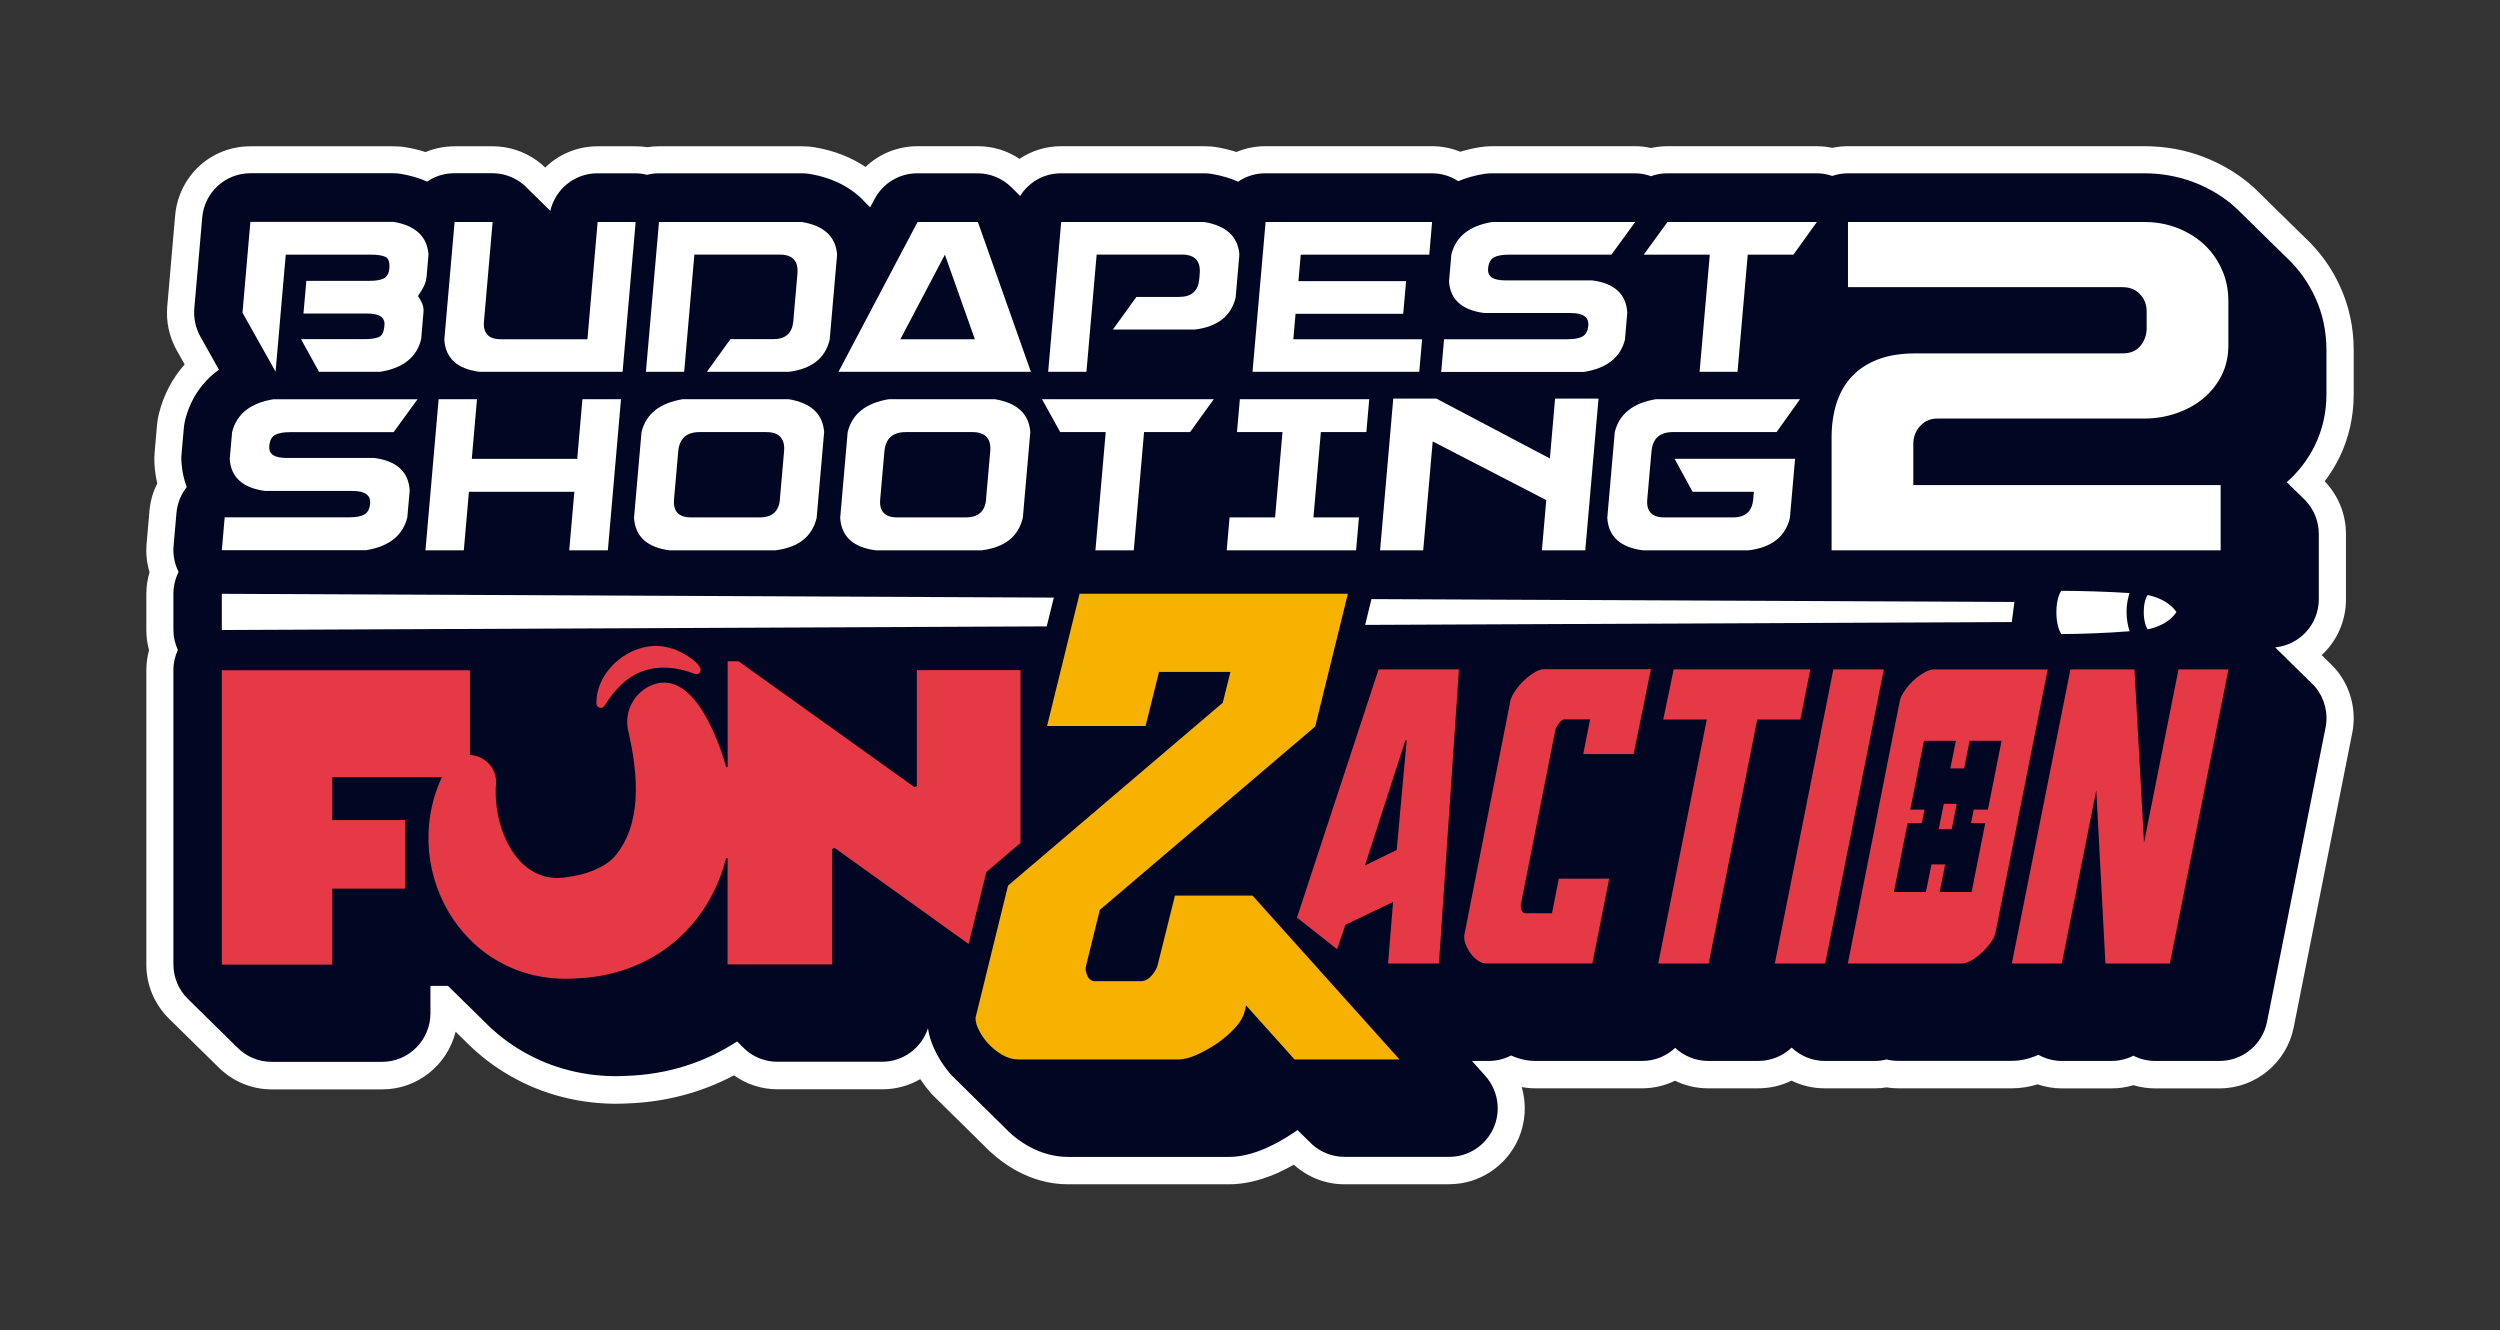
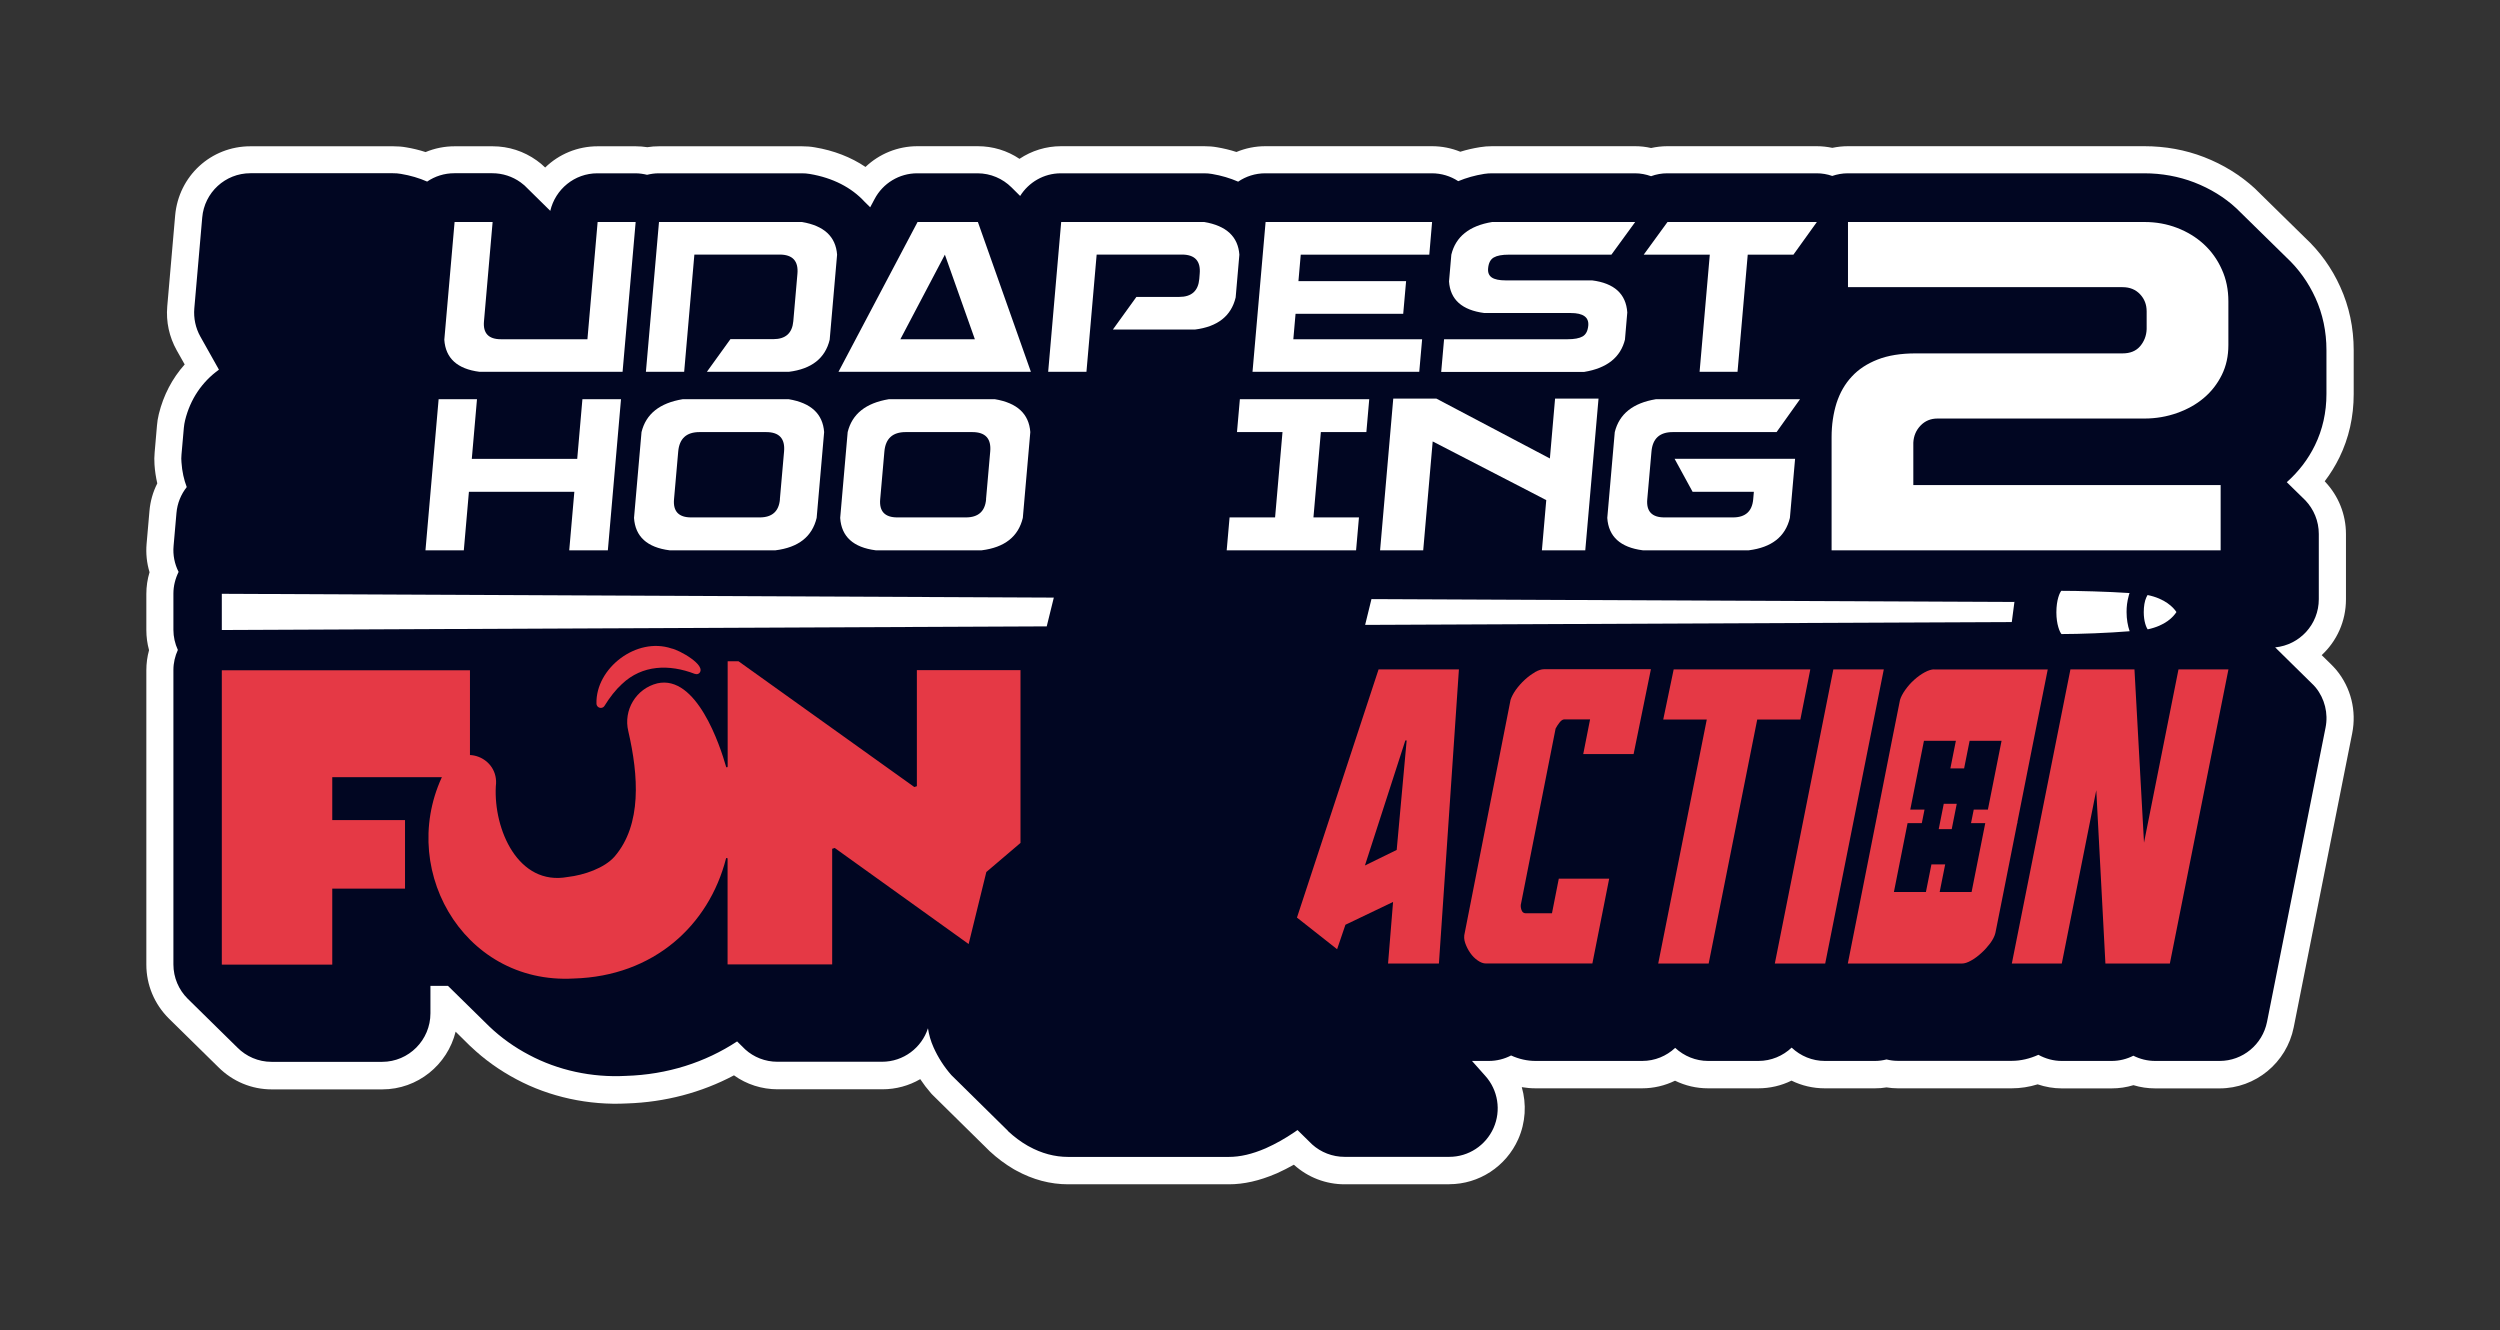
<svg xmlns="http://www.w3.org/2000/svg" width="171" height="91" viewBox="0 0 171 91" fill="none">
  <rect x="0" y="0" width="171" height="91" fill="#333333" stroke="none" />
  <g clip-path="url(#clip0_20_937)">
    <path d="M99.136 81.006H91.969C90.692 81.006 89.464 80.536 88.513 79.677L88.502 79.665C88.119 79.88 87.736 80.073 87.353 80.248L87.269 80.282C86.132 80.768 85.079 81.006 84.054 81.006H73.06C71.838 81.006 70.645 80.689 69.502 80.061C69.446 80.033 69.39 79.999 69.339 79.971C68.753 79.626 68.202 79.213 67.689 78.738L67.656 78.704C63.8 74.904 63.777 74.882 63.766 74.87L63.687 74.785C63.417 74.475 63.169 74.152 62.944 73.813C62.178 74.26 61.289 74.508 60.349 74.508H53.194C52.113 74.508 51.066 74.175 50.204 73.553C47.992 74.729 45.492 75.391 42.892 75.475C40.268 75.617 37.577 75.029 35.325 73.824C34.171 73.213 33.113 72.456 32.196 71.579L32.133 71.523C32.015 71.404 31.621 71.019 31.165 70.567C30.608 72.829 28.57 74.514 26.149 74.514H18.589C17.21 74.514 15.915 73.971 14.935 72.993L11.546 69.662C10.556 68.673 10.01 67.367 10.01 65.976V45.845C10.01 45.376 10.072 44.918 10.195 44.471C10.072 44.024 10.01 43.56 10.01 43.097V40.62C10.01 40.122 10.083 39.619 10.229 39.139C10.038 38.511 9.97 37.855 10.027 37.199L10.223 34.948C10.28 34.287 10.46 33.654 10.758 33.065C10.663 32.647 10.595 32.212 10.567 31.77C10.55 31.493 10.55 31.216 10.578 30.945L10.736 29.113C10.753 28.87 10.798 28.593 10.865 28.316C11.181 27.032 11.783 25.878 12.633 24.928L12.087 23.961C11.575 23.045 11.349 22.011 11.44 20.959L11.98 14.744C12.216 12.041 14.429 10.006 17.125 10.006H26.904C27.219 10.006 27.506 10.028 27.788 10.079C28.232 10.153 28.677 10.26 29.11 10.402C29.735 10.141 30.411 10.006 31.098 10.006H33.699C34.791 10.006 35.832 10.345 36.716 10.978C36.744 11.001 36.902 11.12 37.003 11.199L37.29 11.459C38.225 10.549 39.497 10.006 40.882 10.006H43.483C43.747 10.006 44.012 10.028 44.276 10.068C44.547 10.023 44.811 10.006 45.076 10.006H54.854C55.169 10.006 55.457 10.028 55.738 10.079C57.033 10.294 58.209 10.752 59.2 11.419C60.14 10.526 61.401 10 62.752 10H66.879C67.909 10 68.894 10.3 69.733 10.865C70.561 10.311 71.546 10 72.582 10H82.365C82.681 10 82.968 10.023 83.249 10.073C83.689 10.147 84.139 10.255 84.572 10.396C85.197 10.136 85.867 10 86.554 10H97.948C98.618 10 99.271 10.13 99.885 10.379C100.318 10.243 100.768 10.141 101.224 10.068C101.495 10.023 101.765 10 102.058 10H111.842C112.208 10 112.573 10.04 112.934 10.124C113.294 10.045 113.671 10 114.048 10H124.272C124.621 10 124.975 10.04 125.33 10.113C125.685 10.04 126.039 10 126.399 10H146.671C148.101 10 149.475 10.249 150.758 10.746C152.07 11.255 153.241 11.979 154.232 12.889L154.271 12.929L157.666 16.26C158.679 17.204 159.495 18.335 160.075 19.624C160.683 20.959 160.993 22.418 160.993 23.961V26.953C160.993 28.513 160.661 29.972 160.013 31.296C159.732 31.867 159.4 32.409 159.011 32.918L159.045 32.958C159.963 33.931 160.464 35.203 160.464 36.532V40.993C160.464 42.497 159.833 43.86 158.803 44.81C159.163 45.161 159.428 45.421 159.428 45.421C159.546 45.534 159.664 45.664 159.788 45.805L159.822 45.845C160.807 47.049 161.195 48.621 160.891 50.154L156.889 70.273C156.405 72.693 154.277 74.446 151.822 74.446H147.414C146.913 74.446 146.407 74.373 145.928 74.226C145.45 74.373 144.949 74.446 144.436 74.446H141.019C140.468 74.446 139.91 74.35 139.375 74.169C138.79 74.35 138.199 74.441 137.602 74.441H129.805C129.552 74.441 129.293 74.418 129.04 74.378C128.775 74.424 128.516 74.441 128.252 74.441H124.806C124.013 74.441 123.241 74.26 122.538 73.915C121.84 74.26 121.063 74.441 120.269 74.441H116.824C116.036 74.441 115.27 74.26 114.572 73.92C113.874 74.26 113.108 74.441 112.32 74.441H105.024C104.709 74.441 104.399 74.412 104.09 74.361C104.422 75.515 104.354 76.776 103.848 77.918C103.015 79.79 101.162 81 99.13 81L99.136 81.006ZM91.024 76.923C91.288 77.149 91.62 77.268 91.969 77.268H99.136C99.704 77.268 100.222 76.929 100.459 76.403C100.69 75.882 100.594 75.272 100.211 74.848L96.513 70.709H101.832C102.063 70.709 102.288 70.652 102.502 70.539L103.302 70.126L104.118 70.499C104.422 70.641 104.72 70.703 105.024 70.703H112.32C112.686 70.703 113.035 70.561 113.305 70.313L114.566 69.131L115.833 70.307C116.109 70.561 116.458 70.703 116.824 70.703H120.269C120.635 70.703 120.99 70.561 121.265 70.301L122.543 69.097L123.816 70.307C124.086 70.561 124.435 70.703 124.801 70.703H128.246C128.353 70.703 128.46 70.686 128.584 70.658L129.028 70.55L129.473 70.658C129.586 70.686 129.693 70.697 129.794 70.697H137.591C137.929 70.697 138.278 70.612 138.638 70.448L139.482 70.064L140.299 70.511C140.524 70.635 140.766 70.703 141.002 70.703H144.419C144.645 70.703 144.864 70.652 145.067 70.544L145.906 70.12L146.744 70.544C146.947 70.646 147.167 70.703 147.397 70.703H151.805C152.492 70.703 153.089 70.211 153.224 69.532L157.227 49.413C157.311 48.989 157.21 48.559 156.945 48.226C156.906 48.18 156.872 48.141 156.827 48.101C155.123 46.424 154.258 45.57 154.232 45.54L151.738 42.78L155.431 42.424C156.174 42.35 156.731 41.734 156.731 40.988V36.526C156.731 36.164 156.596 35.814 156.348 35.536C156.247 35.44 155.932 35.129 155.65 34.852H154.547V32.144L155.177 31.584C155.808 31.024 156.309 30.374 156.664 29.644C157.063 28.836 157.26 27.931 157.26 26.953V23.961C157.26 22.96 157.063 22.022 156.681 21.174C156.298 20.331 155.774 19.596 155.11 18.985L155.07 18.946L151.676 15.615C151.034 15.027 150.269 14.558 149.402 14.224C148.546 13.896 147.623 13.726 146.649 13.726H126.377C126.225 13.726 126.067 13.755 125.915 13.806L125.313 14.015L124.711 13.811C124.547 13.755 124.401 13.726 124.255 13.726H114.031C113.863 13.726 113.705 13.755 113.559 13.811L112.928 14.043L112.298 13.817C112.14 13.76 111.977 13.732 111.825 13.732H102.041C101.951 13.732 101.877 13.738 101.81 13.749C101.331 13.828 100.87 13.958 100.442 14.134L99.541 14.507L98.725 13.975C98.488 13.823 98.213 13.738 97.931 13.738H86.537C86.25 13.738 85.968 13.823 85.732 13.986L84.888 14.563L83.947 14.156C83.52 13.97 83.064 13.834 82.591 13.755C82.523 13.743 82.456 13.732 82.343 13.732H72.559C72.064 13.732 71.613 13.986 71.349 14.411L70.116 16.373L67.886 14.162C67.605 13.885 67.245 13.732 66.862 13.732H62.736C62.201 13.732 61.711 14.026 61.463 14.501L59.994 17.266L57.77 15.078C57.151 14.399 56.217 13.941 55.079 13.755C54.995 13.738 54.927 13.732 54.837 13.732H45.059C44.946 13.732 44.828 13.749 44.699 13.777L44.265 13.885L43.832 13.783C43.697 13.749 43.578 13.732 43.466 13.732H40.865C40.189 13.732 39.609 14.196 39.458 14.863L38.703 18.086L36.35 15.768C36.35 15.768 35.005 14.445 34.65 14.094C34.611 14.06 34.56 14.021 34.526 13.998C34.284 13.823 33.991 13.726 33.687 13.726H31.087C30.794 13.726 30.518 13.811 30.276 13.975L29.426 14.552L28.486 14.139C28.063 13.953 27.607 13.823 27.135 13.743C27.05 13.726 26.977 13.721 26.892 13.721H17.125C16.371 13.721 15.752 14.292 15.684 15.044L15.144 21.258C15.121 21.547 15.183 21.846 15.324 22.101L17.412 25.822L16.061 26.8C15.245 27.388 14.71 28.197 14.463 29.198C14.446 29.271 14.434 29.333 14.429 29.395L14.265 31.267C14.26 31.346 14.26 31.414 14.265 31.493C14.294 31.912 14.373 32.296 14.508 32.653L14.885 33.642L14.232 34.473C14.052 34.7 13.945 34.971 13.922 35.254L13.725 37.504C13.703 37.764 13.753 38.036 13.877 38.273L14.299 39.11L13.883 39.947C13.781 40.156 13.725 40.383 13.725 40.597V43.074C13.725 43.272 13.77 43.481 13.86 43.673L14.215 44.448L13.866 45.223C13.776 45.421 13.731 45.619 13.731 45.822V65.953C13.731 66.338 13.883 66.705 14.159 66.976L17.553 70.313C17.84 70.601 18.206 70.754 18.589 70.754H26.149C26.949 70.754 27.596 70.103 27.596 69.3V65.557H31.413L31.953 66.089C33.98 68.079 34.571 68.662 34.757 68.843C35.427 69.481 36.204 70.041 37.065 70.494C38.743 71.387 40.747 71.817 42.711 71.715H42.756C45.183 71.636 47.485 70.929 49.41 69.662L49.872 69.357H52.287V70.431C52.541 70.635 52.856 70.748 53.194 70.748H60.349C60.974 70.748 61.525 70.347 61.722 69.747L64.109 62.34L65.325 70.03C65.376 70.341 65.454 70.612 65.567 70.867C65.781 71.353 66.079 71.817 66.44 72.241C66.823 72.62 69.964 75.719 70.24 75.99C70.549 76.273 70.881 76.522 71.23 76.725L71.275 76.748C71.867 77.076 72.469 77.24 73.06 77.24H84.054C84.578 77.24 85.152 77.098 85.828 76.81L85.878 76.787C86.419 76.544 86.965 76.239 87.505 75.871L88.181 75.402H88.761C89.543 75.402 89.751 75.6 91.035 76.889L91.024 76.923Z" fill="white" />
    <path d="M68.95 77.369C69.361 77.753 69.811 78.093 70.296 78.37C70.318 78.387 70.346 78.398 70.369 78.409C71.236 78.89 72.142 79.133 73.054 79.133H84.049C84.831 79.133 85.647 78.941 86.554 78.551L86.593 78.534C87.252 78.24 87.905 77.872 88.529 77.448C88.552 77.437 88.693 77.329 88.749 77.295C88.749 77.295 89.746 78.274 89.751 78.279C90.353 78.822 91.142 79.128 91.963 79.128H99.135C100.442 79.128 101.624 78.353 102.159 77.154C102.688 75.961 102.468 74.558 101.59 73.586L100.684 72.568H101.838C102.384 72.568 102.902 72.432 103.358 72.194C103.892 72.438 104.455 72.568 105.035 72.568H112.331C113.192 72.568 113.986 72.234 114.583 71.674C115.191 72.24 115.99 72.568 116.835 72.568H120.28C121.147 72.568 121.952 72.223 122.549 71.657C123.157 72.234 123.967 72.568 124.812 72.568H128.257C128.527 72.568 128.792 72.528 129.039 72.466C129.293 72.528 129.546 72.562 129.811 72.562H137.607C138.221 72.562 138.835 72.415 139.426 72.149C139.91 72.415 140.456 72.568 141.019 72.568H144.436C144.971 72.568 145.472 72.438 145.922 72.211C146.373 72.438 146.879 72.568 147.414 72.568H151.822C153.398 72.568 154.755 71.448 155.065 69.893L159.067 49.772C159.264 48.799 159.011 47.781 158.386 47.018C158.302 46.922 158.223 46.831 158.127 46.746C158.127 46.746 155.628 44.286 155.622 44.281C157.294 44.117 158.606 42.714 158.606 40.984V36.522C158.606 35.634 158.257 34.831 157.694 34.232C157.694 34.232 156.421 32.982 156.416 32.982C157.215 32.269 157.868 31.432 158.341 30.46C158.864 29.391 159.129 28.209 159.129 26.942V23.951C159.129 22.678 158.876 21.479 158.38 20.388C157.891 19.313 157.221 18.38 156.382 17.6L152.97 14.252C152.154 13.494 151.18 12.9 150.088 12.476C149.013 12.063 147.859 11.854 146.665 11.854H126.394C126.016 11.854 125.656 11.922 125.324 12.035C124.986 11.916 124.632 11.854 124.266 11.854H114.042C113.66 11.854 113.282 11.922 112.933 12.052C112.584 11.928 112.218 11.854 111.836 11.854H102.052C101.871 11.854 101.697 11.866 101.517 11.894C100.881 11.996 100.29 12.165 99.743 12.392C99.209 12.041 98.584 11.854 97.936 11.854H86.542C85.861 11.854 85.219 12.063 84.69 12.425C84.144 12.188 83.547 12.007 82.9 11.899C82.72 11.866 82.534 11.854 82.348 11.854H72.564C71.393 11.854 70.363 12.471 69.778 13.404L69.192 12.821C68.584 12.216 67.757 11.854 66.862 11.854H62.735C61.514 11.854 60.388 12.533 59.819 13.619L59.521 14.178L59.138 13.8C58.243 12.827 56.971 12.165 55.389 11.899C55.209 11.866 55.023 11.854 54.837 11.854H45.059C44.783 11.854 44.518 11.894 44.259 11.956C44 11.894 43.736 11.854 43.46 11.854H40.859C39.3 11.854 37.988 12.94 37.639 14.422C37.639 14.422 35.877 12.686 35.871 12.68C35.832 12.652 35.663 12.51 35.607 12.471C35.049 12.069 34.374 11.849 33.676 11.849H31.075C30.388 11.849 29.746 12.058 29.217 12.42C28.677 12.182 28.074 12.001 27.427 11.894C27.247 11.86 27.061 11.849 26.875 11.849H17.125C15.408 11.849 13.978 13.166 13.832 14.88L13.291 21.095C13.235 21.762 13.376 22.435 13.702 23.017L14.975 25.285C13.815 26.122 13.015 27.304 12.661 28.746C12.621 28.91 12.593 29.08 12.576 29.255L12.413 31.104C12.396 31.28 12.396 31.455 12.413 31.625C12.453 32.247 12.582 32.812 12.773 33.316C12.385 33.807 12.126 34.418 12.07 35.091L11.873 37.342C11.816 37.958 11.94 38.575 12.216 39.118C11.991 39.576 11.861 40.079 11.861 40.605V43.082C11.861 43.557 11.968 44.026 12.165 44.456C11.974 44.874 11.861 45.338 11.861 45.83V65.963C11.861 66.879 12.233 67.71 12.835 68.309L16.241 71.657C16.838 72.257 17.665 72.63 18.577 72.63H26.138C27.962 72.63 29.442 71.137 29.442 69.31V67.433H30.641L33.462 70.204C34.278 70.984 35.196 71.635 36.187 72.155C38.157 73.207 40.482 73.716 42.801 73.591C45.65 73.506 48.245 72.664 50.418 71.233C50.418 71.233 50.969 71.782 50.975 71.782C51.555 72.308 52.332 72.624 53.176 72.624H60.331C61.801 72.624 63.045 71.663 63.473 70.334C63.54 70.781 63.664 71.216 63.855 71.64C64.159 72.319 64.565 72.958 65.071 73.535C65.094 73.557 68.945 77.352 68.945 77.352L68.95 77.369Z" fill="#010622" />
    <path d="M40.18 23.204H34.264C33.419 23.204 33.031 22.797 33.104 21.977L33.695 15.185H31.094L30.391 23.238C30.475 24.504 31.28 25.239 32.8 25.432H42.584L43.479 15.185H40.878L40.18 23.204Z" fill="white" />
    <path d="M54.859 15.185H45.075L44.18 25.432H46.797L47.495 17.413H53.328C54.217 17.413 54.622 17.855 54.544 18.731L54.262 21.971C54.189 22.791 53.733 23.198 52.889 23.198H49.961L48.351 25.432H53.958C55.512 25.239 56.446 24.504 56.75 23.238L57.257 17.419C57.167 16.186 56.367 15.44 54.853 15.185H54.859Z" fill="white" />
    <path d="M82.369 15.185H72.585L71.695 25.432H74.313L75.011 17.413H80.843C81.733 17.413 82.138 17.855 82.059 18.731L82.031 19.082C81.958 19.901 81.502 20.309 80.657 20.309H77.73L76.12 22.542H81.727C83.281 22.35 84.215 21.615 84.519 20.348L84.773 17.419C84.683 16.186 83.883 15.44 82.369 15.185Z" fill="white" />
    <path d="M111.149 23.204L111.306 21.372C111.222 20.105 110.417 19.37 108.897 19.178H102.98C102.558 19.178 102.249 19.116 102.046 18.985C101.849 18.855 101.759 18.646 101.787 18.352C101.821 17.985 101.95 17.741 102.175 17.611C102.401 17.481 102.744 17.419 103.2 17.419H110.22L111.847 15.185H102.063C100.503 15.44 99.569 16.186 99.271 17.419L99.113 19.251C99.197 20.495 100.002 21.213 101.528 21.411H107.445C108.289 21.411 108.689 21.7 108.638 22.271C108.604 22.638 108.475 22.881 108.25 23.012C108.024 23.142 107.681 23.204 107.225 23.204H98.775L98.578 25.438H108.362C109.922 25.183 110.856 24.437 111.154 23.204H111.149Z" fill="white" />
    <path d="M116.252 25.432H118.847L119.545 17.419H122.67L124.274 15.185H114.057L112.43 17.419H116.95L116.252 25.432Z" fill="white" />
    <path d="M95.664 25.432H97.077L97.274 23.204H95.248H88.464L88.616 21.462H95.98L96.177 19.229H91.386H89.708H88.813L88.971 17.419H97.764L97.955 15.185H86.567L85.672 25.432H95.051H95.664Z" fill="white" />
-     <path d="M19.007 23.633L19.142 22.061L19.198 21.4L19.215 21.213L19.389 19.217L19.547 17.419H25.379C25.835 17.419 26.167 17.47 26.376 17.577C26.584 17.679 26.668 17.95 26.629 18.391C26.601 18.697 26.483 18.912 26.274 19.03C26.066 19.155 25.711 19.211 25.227 19.211H20.954L20.757 21.445H25.098C25.942 21.445 26.342 21.705 26.297 22.231L26.286 22.338C26.252 22.729 26.122 22.972 25.897 23.062C25.672 23.153 25.334 23.198 24.878 23.198H20.588L21.821 25.431H26.015C27.575 25.177 28.509 24.43 28.808 23.198L28.965 21.366C28.988 21.134 28.954 20.925 28.864 20.732C28.779 20.546 28.684 20.382 28.588 20.246C28.762 20.003 28.898 19.777 28.999 19.567C29.1 19.358 29.162 19.121 29.185 18.855L29.309 17.407C29.218 16.175 28.419 15.428 26.905 15.174H17.126L16.957 17.119L16.603 21.202L16.586 21.388L18.849 25.42L19.007 23.622V23.633Z" fill="white" />
    <path d="M60.403 25.432H70.513L66.888 15.185H62.761L57.352 25.432H60.408H60.403ZM64.63 17.419L66.68 23.204H61.585L64.63 17.419Z" fill="white" />
-     <path d="M18.808 29.752C19.039 29.622 19.383 29.56 19.839 29.56H26.921L28.559 27.31H18.696C17.12 27.57 16.185 28.316 15.876 29.56L15.712 31.404C15.802 32.659 16.613 33.383 18.144 33.581H24.111C24.962 33.581 25.367 33.869 25.316 34.446C25.282 34.813 25.153 35.062 24.922 35.192C24.691 35.322 24.348 35.384 23.892 35.384H15.369L15.172 37.635H25.04C26.617 37.375 27.557 36.629 27.861 35.384L28.024 33.541C27.94 32.263 27.129 31.522 25.592 31.324H19.625C19.197 31.324 18.887 31.262 18.685 31.132C18.482 31.002 18.392 30.793 18.42 30.493C18.454 30.126 18.583 29.877 18.814 29.747L18.808 29.752Z" fill="white" />
    <path d="M39.482 31.387H33.172H32.271L32.626 27.305H30.002L29.102 37.641H31.725L32.074 33.638H38.368H39.285L38.936 37.641H41.577L42.477 27.305H39.837L39.482 31.387Z" fill="white" />
    <path d="M53.945 27.305H46.7C45.124 27.565 44.184 28.311 43.88 29.555L43.367 35.425C43.452 36.703 44.262 37.444 45.799 37.641H53.044C54.615 37.444 55.549 36.708 55.859 35.425L56.371 29.555C56.281 28.311 55.476 27.559 53.945 27.305ZM53.348 34.153C53.275 34.978 52.813 35.391 51.963 35.391H47.274C46.424 35.391 46.03 34.978 46.103 34.153L46.39 30.884C46.469 29.996 46.953 29.555 47.848 29.555H52.403C53.298 29.555 53.709 29.996 53.63 30.884L53.343 34.153H53.348Z" fill="white" />
    <path d="M68.047 27.305H60.801C59.225 27.565 58.285 28.311 57.981 29.555L57.469 35.425C57.553 36.703 58.364 37.444 59.901 37.641H67.146C68.716 37.444 69.651 36.708 69.961 35.425L70.473 29.555C70.383 28.311 69.578 27.559 68.047 27.305ZM67.45 34.153C67.377 34.978 66.915 35.391 66.065 35.391H61.376C60.526 35.391 60.132 34.978 60.205 34.153L60.492 30.884C60.571 29.996 61.055 29.555 61.95 29.555H66.504C67.399 29.555 67.81 29.996 67.731 30.884L67.444 34.153H67.45Z" fill="white" />
    <path d="M115.77 33.638H119.964L119.919 34.153C119.845 34.978 119.384 35.391 118.534 35.391H113.844C112.994 35.391 112.6 34.978 112.673 34.153L112.961 30.884C113.039 29.996 113.523 29.555 114.419 29.555H121.517L123.122 27.305H113.27C111.694 27.565 110.759 28.311 110.45 29.555L109.938 35.425C110.022 36.703 110.833 37.444 112.369 37.641H119.615C121.185 37.444 122.12 36.708 122.429 35.425L122.784 31.382H114.542L115.77 33.632V33.638Z" fill="white" />
    <path d="M84.61 29.555H87.723L87.216 35.391H84.103L83.906 37.641H92.756L92.953 35.391H89.84L90.346 29.555H93.46L93.656 27.305H84.807L84.61 29.555Z" fill="white" />
-     <path d="M71.273 27.305L72.518 29.555H75.631L74.927 37.641H77.55L78.254 29.555H81.401L83.022 27.305H72.715H71.273Z" fill="white" />
    <path d="M106.012 31.359L98.249 27.265H95.299L94.398 37.641H97.348L97.996 30.194L104.774 33.694L105.764 34.209L105.466 37.641H108.433L109.339 27.265H106.367L106.012 31.359Z" fill="white" />
    <path d="M146.679 15.185C147.467 15.185 148.21 15.316 148.914 15.587C149.618 15.858 150.226 16.232 150.743 16.707C151.261 17.182 151.672 17.759 151.971 18.426C152.275 19.088 152.421 19.823 152.421 20.609V23.6C152.421 24.352 152.275 25.031 151.971 25.648C151.667 26.258 151.261 26.784 150.743 27.22C150.226 27.661 149.612 28 148.914 28.249C148.21 28.498 147.467 28.628 146.679 28.628H132.521C132.065 28.628 131.676 28.786 131.367 29.108C131.057 29.431 130.894 29.821 130.871 30.279V33.18H151.892V37.642H125.281V29.906C125.281 29.052 125.399 28.277 125.619 27.57C125.85 26.863 126.193 26.258 126.66 25.761C127.122 25.257 127.713 24.873 128.434 24.59C129.143 24.313 130.01 24.172 131.023 24.172H145.182C145.699 24.172 146.099 24.013 146.381 23.685C146.656 23.363 146.814 22.973 146.831 22.515V21.299C146.831 20.841 146.685 20.451 146.381 20.128C146.077 19.806 145.683 19.642 145.182 19.642H126.402V15.185H146.673H146.679Z" fill="white" />
    <path d="M148.868 41.865C148.659 42.187 148.13 42.787 146.903 43.047C146.79 42.894 146.633 42.481 146.633 41.871C146.633 41.486 146.689 41.119 146.807 40.864C146.841 40.785 146.875 40.728 146.892 40.7C148.091 40.943 148.665 41.548 148.873 41.871L148.868 41.865Z" fill="white" />
    <path d="M145.666 43.177C144.231 43.296 142.244 43.37 141.005 43.37C140.887 43.239 140.656 42.708 140.656 41.888C140.656 41.023 140.887 40.531 140.994 40.412C142.12 40.412 144.158 40.463 145.661 40.565C145.633 40.633 145.616 40.712 145.593 40.797C145.503 41.13 145.453 41.498 145.458 41.871C145.458 42.352 145.537 42.798 145.666 43.172V43.177Z" fill="white" />
    <path d="M88.711 62.762L91.458 64.927L92.027 63.254L95.286 61.693L94.943 65.906H98.422L99.79 45.785H94.295L88.711 62.767V62.762ZM96.215 50.648L95.534 58.136L93.361 59.199L96.125 50.648H96.221H96.215Z" fill="#E53945" />
    <path d="M123.825 45.785H114.48L113.765 49.218H116.743L113.422 65.906H116.873L120.194 49.218H123.144L123.825 45.785Z" fill="#E53945" />
    <path d="M149.009 45.785L146.65 57.638L145.997 45.785H141.618L137.609 65.906H141.026L143.385 54.053L144.01 65.906H148.418L152.426 45.785H149.009Z" fill="#E53945" />
    <path d="M125.401 45.785L121.398 65.906H124.844L128.852 45.785H125.401Z" fill="#E53945" />
    <path d="M32.145 45.842V53.159H22.727V56.094H27.703V60.782H22.727V65.98H15.172V45.847H32.145V45.842Z" fill="#E53945" />
    <path d="M47.531 46.096C45.78 45.418 43.933 45.469 42.543 46.786C42.098 47.193 41.71 47.697 41.349 48.279C41.265 48.42 41.079 48.46 40.938 48.375C40.848 48.319 40.798 48.222 40.798 48.121C40.741 45.7 43.539 43.546 45.932 44.355C46.444 44.451 48.358 45.503 47.829 46.045C47.745 46.119 47.632 46.13 47.531 46.091V46.096Z" fill="#E53945" />
    <path d="M62.714 45.842V53.776L62.54 53.833L50.515 45.231H49.772V52.43C49.772 52.493 49.682 52.51 49.665 52.447C49.254 51 47.65 46.131 44.959 46.741C43.512 47.098 42.623 48.568 42.977 50.021C43.669 53.024 43.923 56.395 42.037 58.589C41.345 59.375 39.96 59.856 38.828 59.986C35.439 60.608 33.756 56.734 33.914 53.782C34.178 51.791 31.589 50.796 30.53 52.549C26.973 59.081 31.549 67.366 39.25 66.93C44.705 66.772 48.483 63.305 49.659 58.725C49.676 58.662 49.766 58.674 49.766 58.736V65.963H56.921V58.057L57.096 58.001L66.255 64.572L67.465 59.646L69.802 57.656V45.837H62.703L62.714 45.842Z" fill="#E53945" />
    <path d="M104.99 45.983C104.753 46.119 104.517 46.289 104.292 46.498C104.066 46.707 103.864 46.934 103.684 47.182C103.509 47.431 103.391 47.663 103.323 47.867L100.188 63.808C100.126 64.035 100.137 64.272 100.222 64.51C100.306 64.747 100.419 64.973 100.565 65.183C100.711 65.392 100.88 65.561 101.077 65.697C101.274 65.833 101.454 65.901 101.623 65.901H108.919L110.068 60.099H106.622L106.155 62.468H104.354C104.207 62.468 104.111 62.383 104.061 62.219C104.01 62.055 104.005 61.908 104.044 61.784L106.403 49.835C106.465 49.71 106.555 49.574 106.667 49.427C106.78 49.28 106.892 49.207 106.994 49.207H108.761L108.294 51.576H111.739L112.922 45.774H105.62C105.434 45.774 105.221 45.842 104.984 45.978L104.99 45.983Z" fill="#E53945" />
-     <path d="M95.719 72.466H88.546L85.253 68.796L85.236 68.773L85.129 69.203C85.034 69.565 84.82 69.932 84.482 70.3C84.139 70.673 83.739 71.024 83.272 71.352C82.804 71.668 82.326 71.934 81.842 72.155C81.358 72.364 80.952 72.466 80.637 72.466H69.643C69.282 72.466 68.928 72.364 68.556 72.155C68.185 71.94 67.858 71.668 67.56 71.352C67.267 71.018 67.047 70.673 66.879 70.3C66.777 70.068 66.727 69.836 66.727 69.61L66.924 68.807L68.95 60.573L83.638 48.064L84.161 45.96H79.275L78.357 49.658H71.619L73.842 40.61H92.194L89.96 49.693L75.227 62.236L74.428 65.47L74.293 66.041C74.225 66.234 74.253 66.46 74.366 66.726C74.478 66.986 74.659 67.116 74.923 67.116H78.07C78.363 67.082 78.599 66.946 78.796 66.703C78.993 66.46 79.123 66.239 79.173 66.047L80.367 61.257H85.67L95.724 72.466H95.719Z" fill="#F7B100" />
    <path d="M132.609 56.711H133.499L133.842 54.98H132.953L132.609 56.711Z" fill="#E53945" />
    <path d="M132.296 45.785C132.11 45.785 131.896 45.853 131.643 45.989C131.395 46.124 131.159 46.294 130.928 46.503C130.697 46.707 130.5 46.939 130.32 47.187C130.145 47.436 130.022 47.668 129.96 47.877L129.402 50.677L128.474 55.382H128.451V55.5L128.383 55.845L127.359 61.02L126.391 65.906H134.187C134.373 65.906 134.587 65.838 134.824 65.702C135.066 65.567 135.296 65.397 135.522 65.188C135.752 64.984 135.95 64.758 136.13 64.52C136.304 64.283 136.428 64.045 136.484 63.819L137.042 61.02L137.976 56.309H137.993V56.213L138.066 55.845L139.091 50.677L140.065 45.791H132.302L132.296 45.785ZM134.857 61.014H132.673L133.05 59.125H132.11L131.733 61.014H129.543L130.478 56.303H131.452L131.637 55.376H130.663L131.598 50.671H133.782L133.405 52.56H134.345L134.722 50.671H136.907L135.972 55.376H135.004L134.818 56.303H135.792L134.857 61.014Z" fill="#E53945" />
    <path d="M93.808 40.978L93.375 42.743L137.606 42.55L137.786 41.176L93.808 40.978Z" fill="white" />
    <path d="M72.081 40.876L15.172 40.616V43.093L71.596 42.844L72.081 40.876Z" fill="white" />
  </g>
  <defs>
    <clipPath id="clip0_20_937">
      <rect width="151" height="71.006" fill="white" transform="translate(10 10)" />
    </clipPath>
  </defs>
</svg>